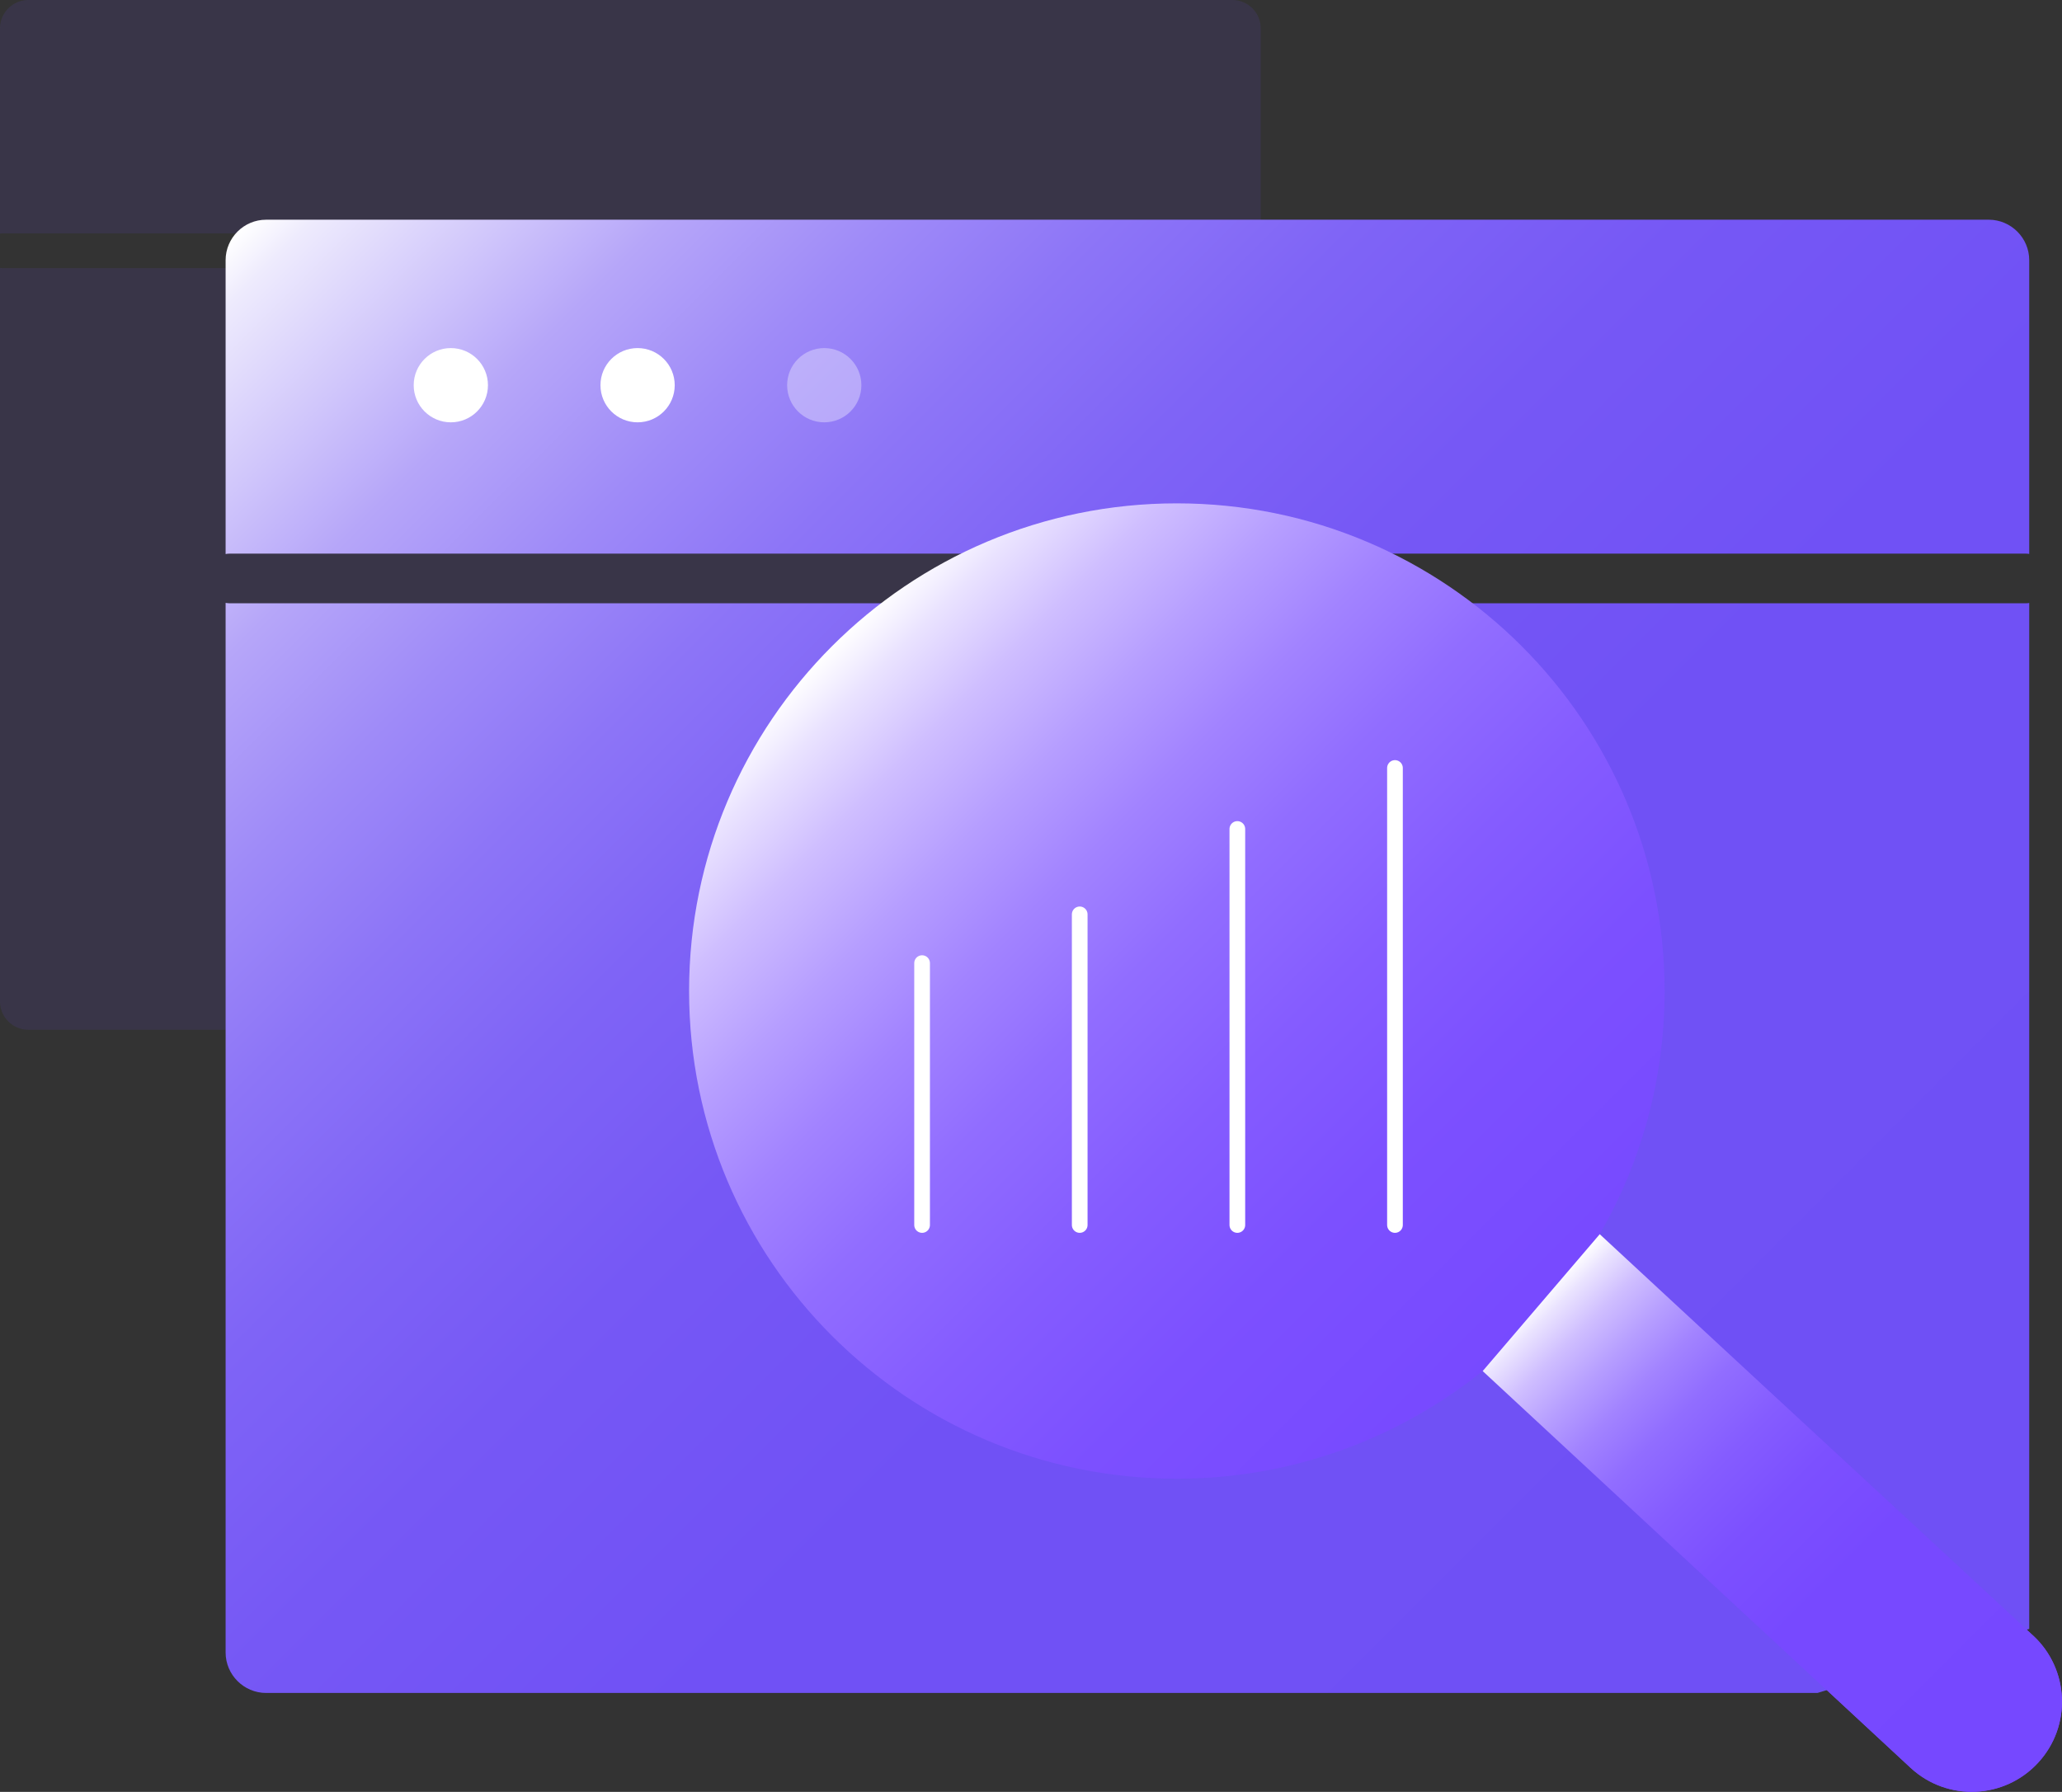
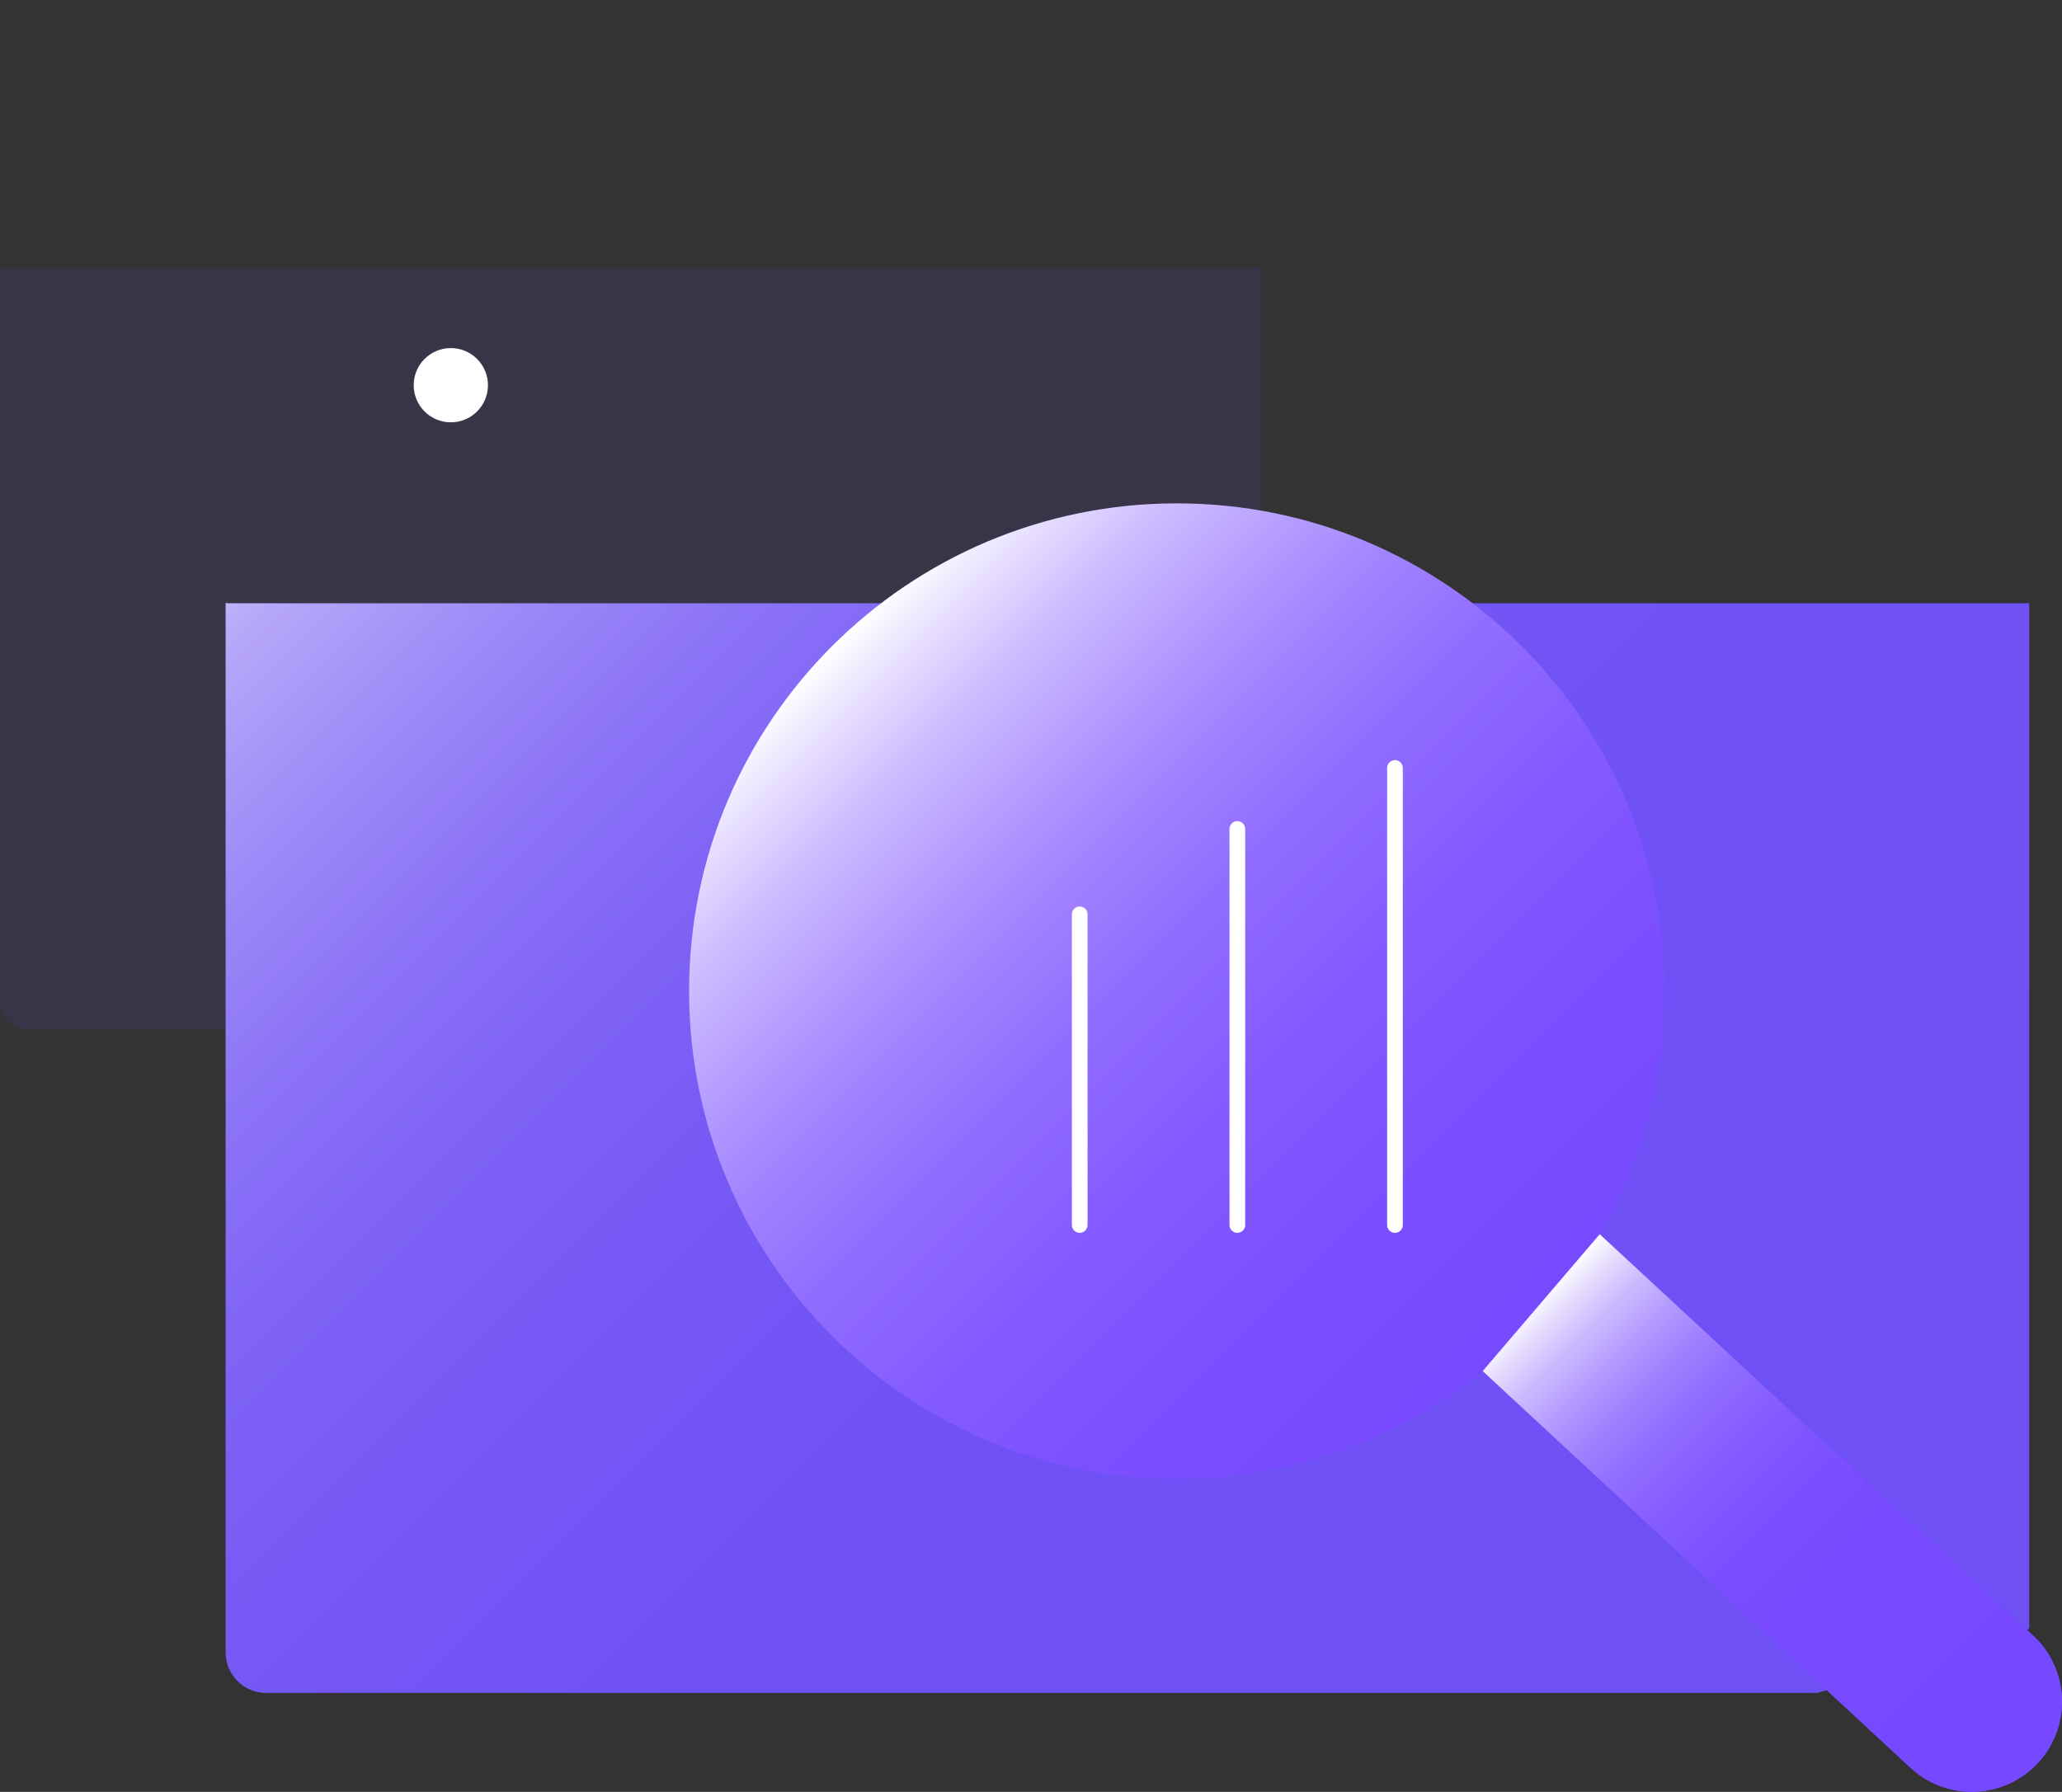
<svg xmlns="http://www.w3.org/2000/svg" xmlns:xlink="http://www.w3.org/1999/xlink" id="_图层_2" viewBox="0 0 203.81 177.14">
  <rect x="0" y="0" width="203.81" height="177.14" fill="#333333" stroke="none" />
  <defs>
    <style>.cls-1{fill:url(#_未命名的渐变_150);}.cls-2{fill:#6f50f5;opacity:.11;}.cls-3{fill:none;stroke:#fff;stroke-linecap:round;stroke-linejoin:round;stroke-width:1.55px;}.cls-4,.cls-5{fill:#fff;}.cls-6{fill:url(#_未命名的渐变_71);}.cls-7{fill:url(#_未命名的渐变_150-2);}.cls-5{opacity:.34;}.cls-8{fill:url(#_未命名的渐变_71-2);}</style>
    <linearGradient id="_未命名的渐变_71" x1="216.8" y1="144.79" x2="59.19" y2="-12.82" gradientUnits="userSpaceOnUse">
      <stop offset="0" stop-color="#6f50f5" />
      <stop offset=".4" stop-color="#7051f5" />
      <stop offset=".55" stop-color="#7658f5" />
      <stop offset=".65" stop-color="#7f64f6" />
      <stop offset=".73" stop-color="#8d75f7" />
      <stop offset=".8" stop-color="#9f8bf8" />
      <stop offset=".87" stop-color="#b6a6f9" />
      <stop offset=".92" stop-color="#d0c6fb" />
      <stop offset=".98" stop-color="#eeebfd" />
      <stop offset="1" stop-color="#fff" />
    </linearGradient>
    <linearGradient id="_未命名的渐变_71-2" x1="180.36" y1="181.23" x2="22.74" y2="23.62" xlink:href="#_未命名的渐变_71" />
    <linearGradient id="_未命名的渐变_150" x1="197.03" y1="178.69" x2="82.23" y2="63.88" gradientUnits="userSpaceOnUse">
      <stop offset="0" stop-color="#7648ff" />
      <stop offset=".4" stop-color="#7749ff" />
      <stop offset=".54" stop-color="#7c50ff" />
      <stop offset=".64" stop-color="#855cff" />
      <stop offset=".73" stop-color="#916dff" />
      <stop offset=".8" stop-color="#a283ff" />
      <stop offset=".86" stop-color="#b69eff" />
      <stop offset=".92" stop-color="#cfbeff" />
      <stop offset=".97" stop-color="#eae3ff" />
      <stop offset="1" stop-color="#fff" />
    </linearGradient>
    <linearGradient id="_未命名的渐变_150-2" x1="200.43" y1="175.29" x2="152.64" y2="127.5" xlink:href="#_未命名的渐变_150" />
  </defs>
  <g id="_图层_1-2">
    <g>
      <g>
-         <path class="cls-2" d="M61.98,23.08h62.36c.09,0,.18,0,.27,.02V2.8c0-1.54-1.26-2.8-2.8-2.8H2.8C1.26,0,0,1.26,0,2.8V23.1c.1-.02,.2-.03,.31-.03H61.98Z" />
        <path class="cls-2" d="M73.04,26.51H.31c-.11,0-.21-.01-.31-.03V99c0,1.54,1.26,2.8,2.8,2.8H109.98l14.63-4.43V26.49c-.09,.01-.18,.02-.27,.02h-51.31Z" />
      </g>
-       <path class="cls-6" d="M110.97,54.73h89.22c.13,0,.26,.01,.38,.03V25.72c0-2.2-1.8-4-4-4H26.3c-2.2,0-4,1.8-4,4v29.05c.14-.03,.29-.04,.44-.04H110.97Z" />
      <path class="cls-8" d="M126.78,59.64H22.74c-.15,0-.3-.02-.44-.04v103.76c0,2.2,1.8,4,4,4H179.64l20.93-6.33V59.61c-.13,.02-.25,.03-.38,.03H126.78Z" />
      <circle class="cls-4" cx="44.56" cy="38.08" r="3.67" />
-       <circle class="cls-4" cx="63.02" cy="38.08" r="3.67" />
-       <circle class="cls-5" cx="81.47" cy="38.08" r="3.67" />
      <path class="cls-1" d="M200.92,161.66l-42.8-39.65c4.08-7.08,6.41-15.28,6.41-24.04,0-26.63-21.59-48.21-48.21-48.21s-48.21,21.59-48.21,48.21,21.59,48.21,48.21,48.21c11.45,0,21.96-3.99,30.23-10.65l42.32,39.25c3.62,3.33,9.26,3.09,12.59-.54h0c3.33-3.62,3.09-9.26-.54-12.59Z" />
      <path class="cls-7" d="M146.55,135.54l42.32,39.25c3.62,3.33,9.26,3.09,12.59-.54h0c3.33-3.62,3.09-9.26-.54-12.59l-42.8-39.65" />
      <line class="cls-3" x1="106.72" y1="90.39" x2="106.72" y2="121.1" />
-       <line class="cls-3" x1="91.14" y1="95.21" x2="91.14" y2="121.1" />
      <line class="cls-3" x1="122.3" y1="81.95" x2="122.3" y2="121.1" />
      <line class="cls-3" x1="137.88" y1="75.92" x2="137.88" y2="121.1" />
    </g>
  </g>
</svg>